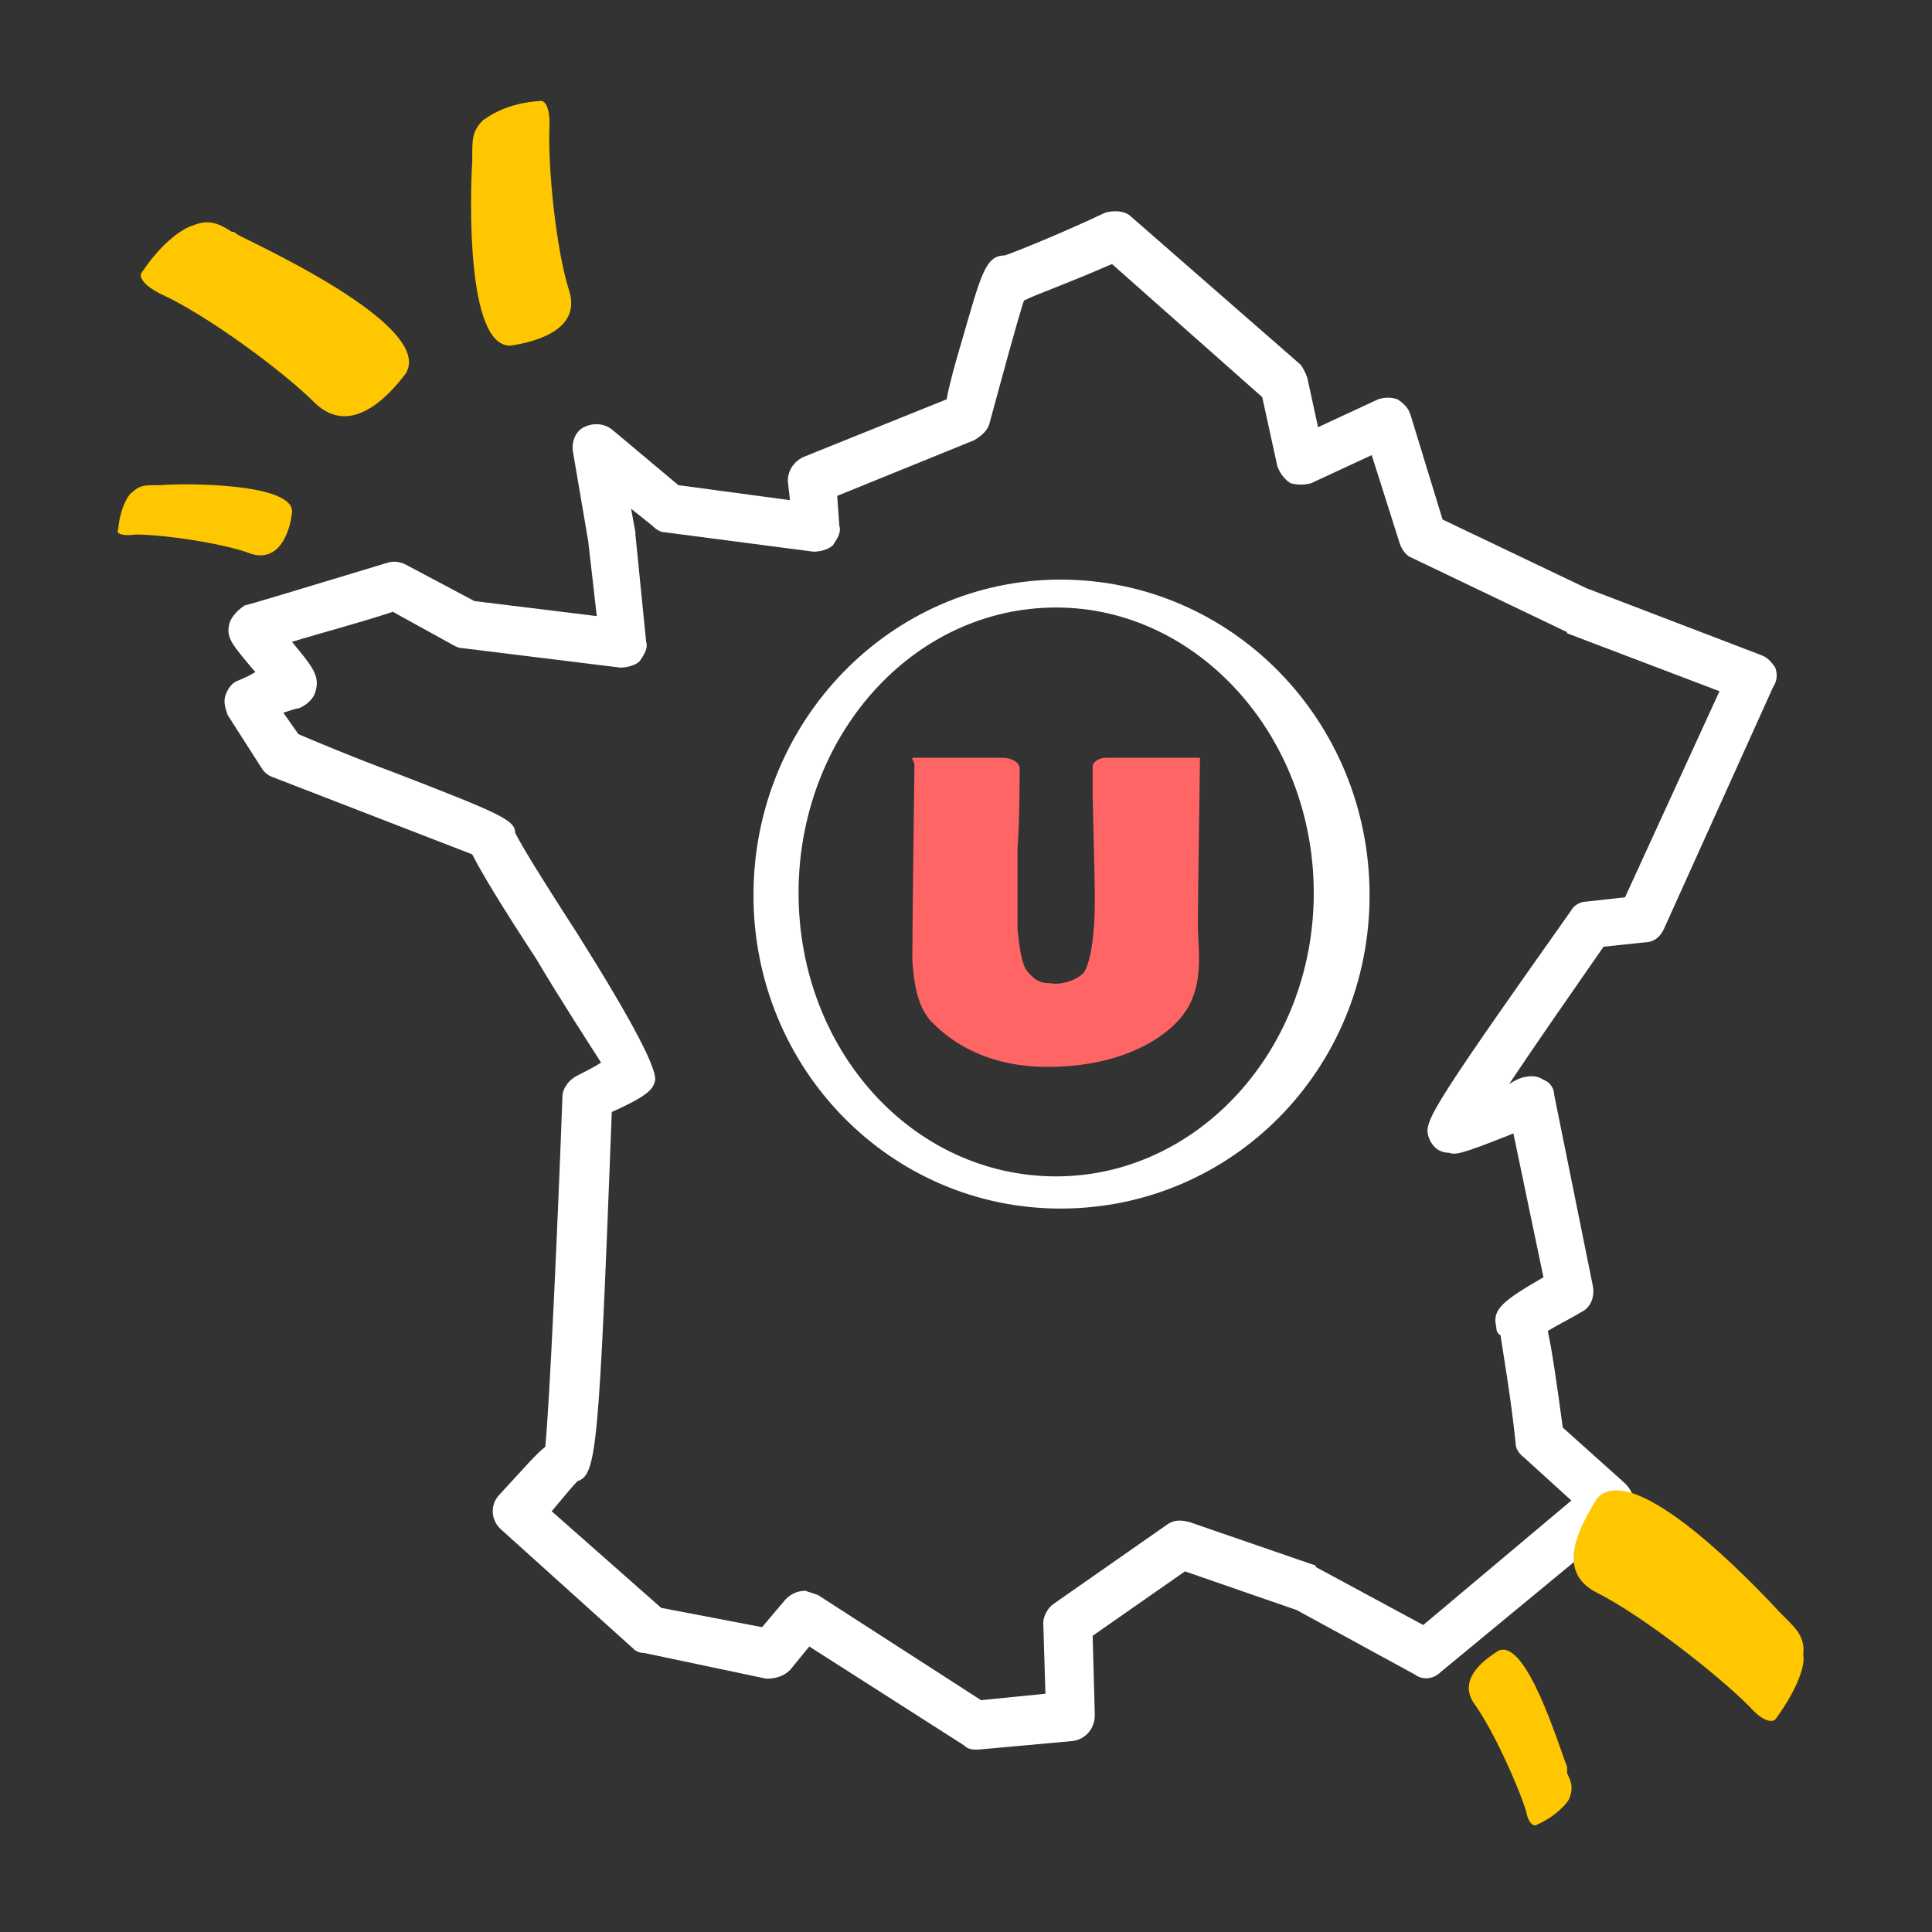
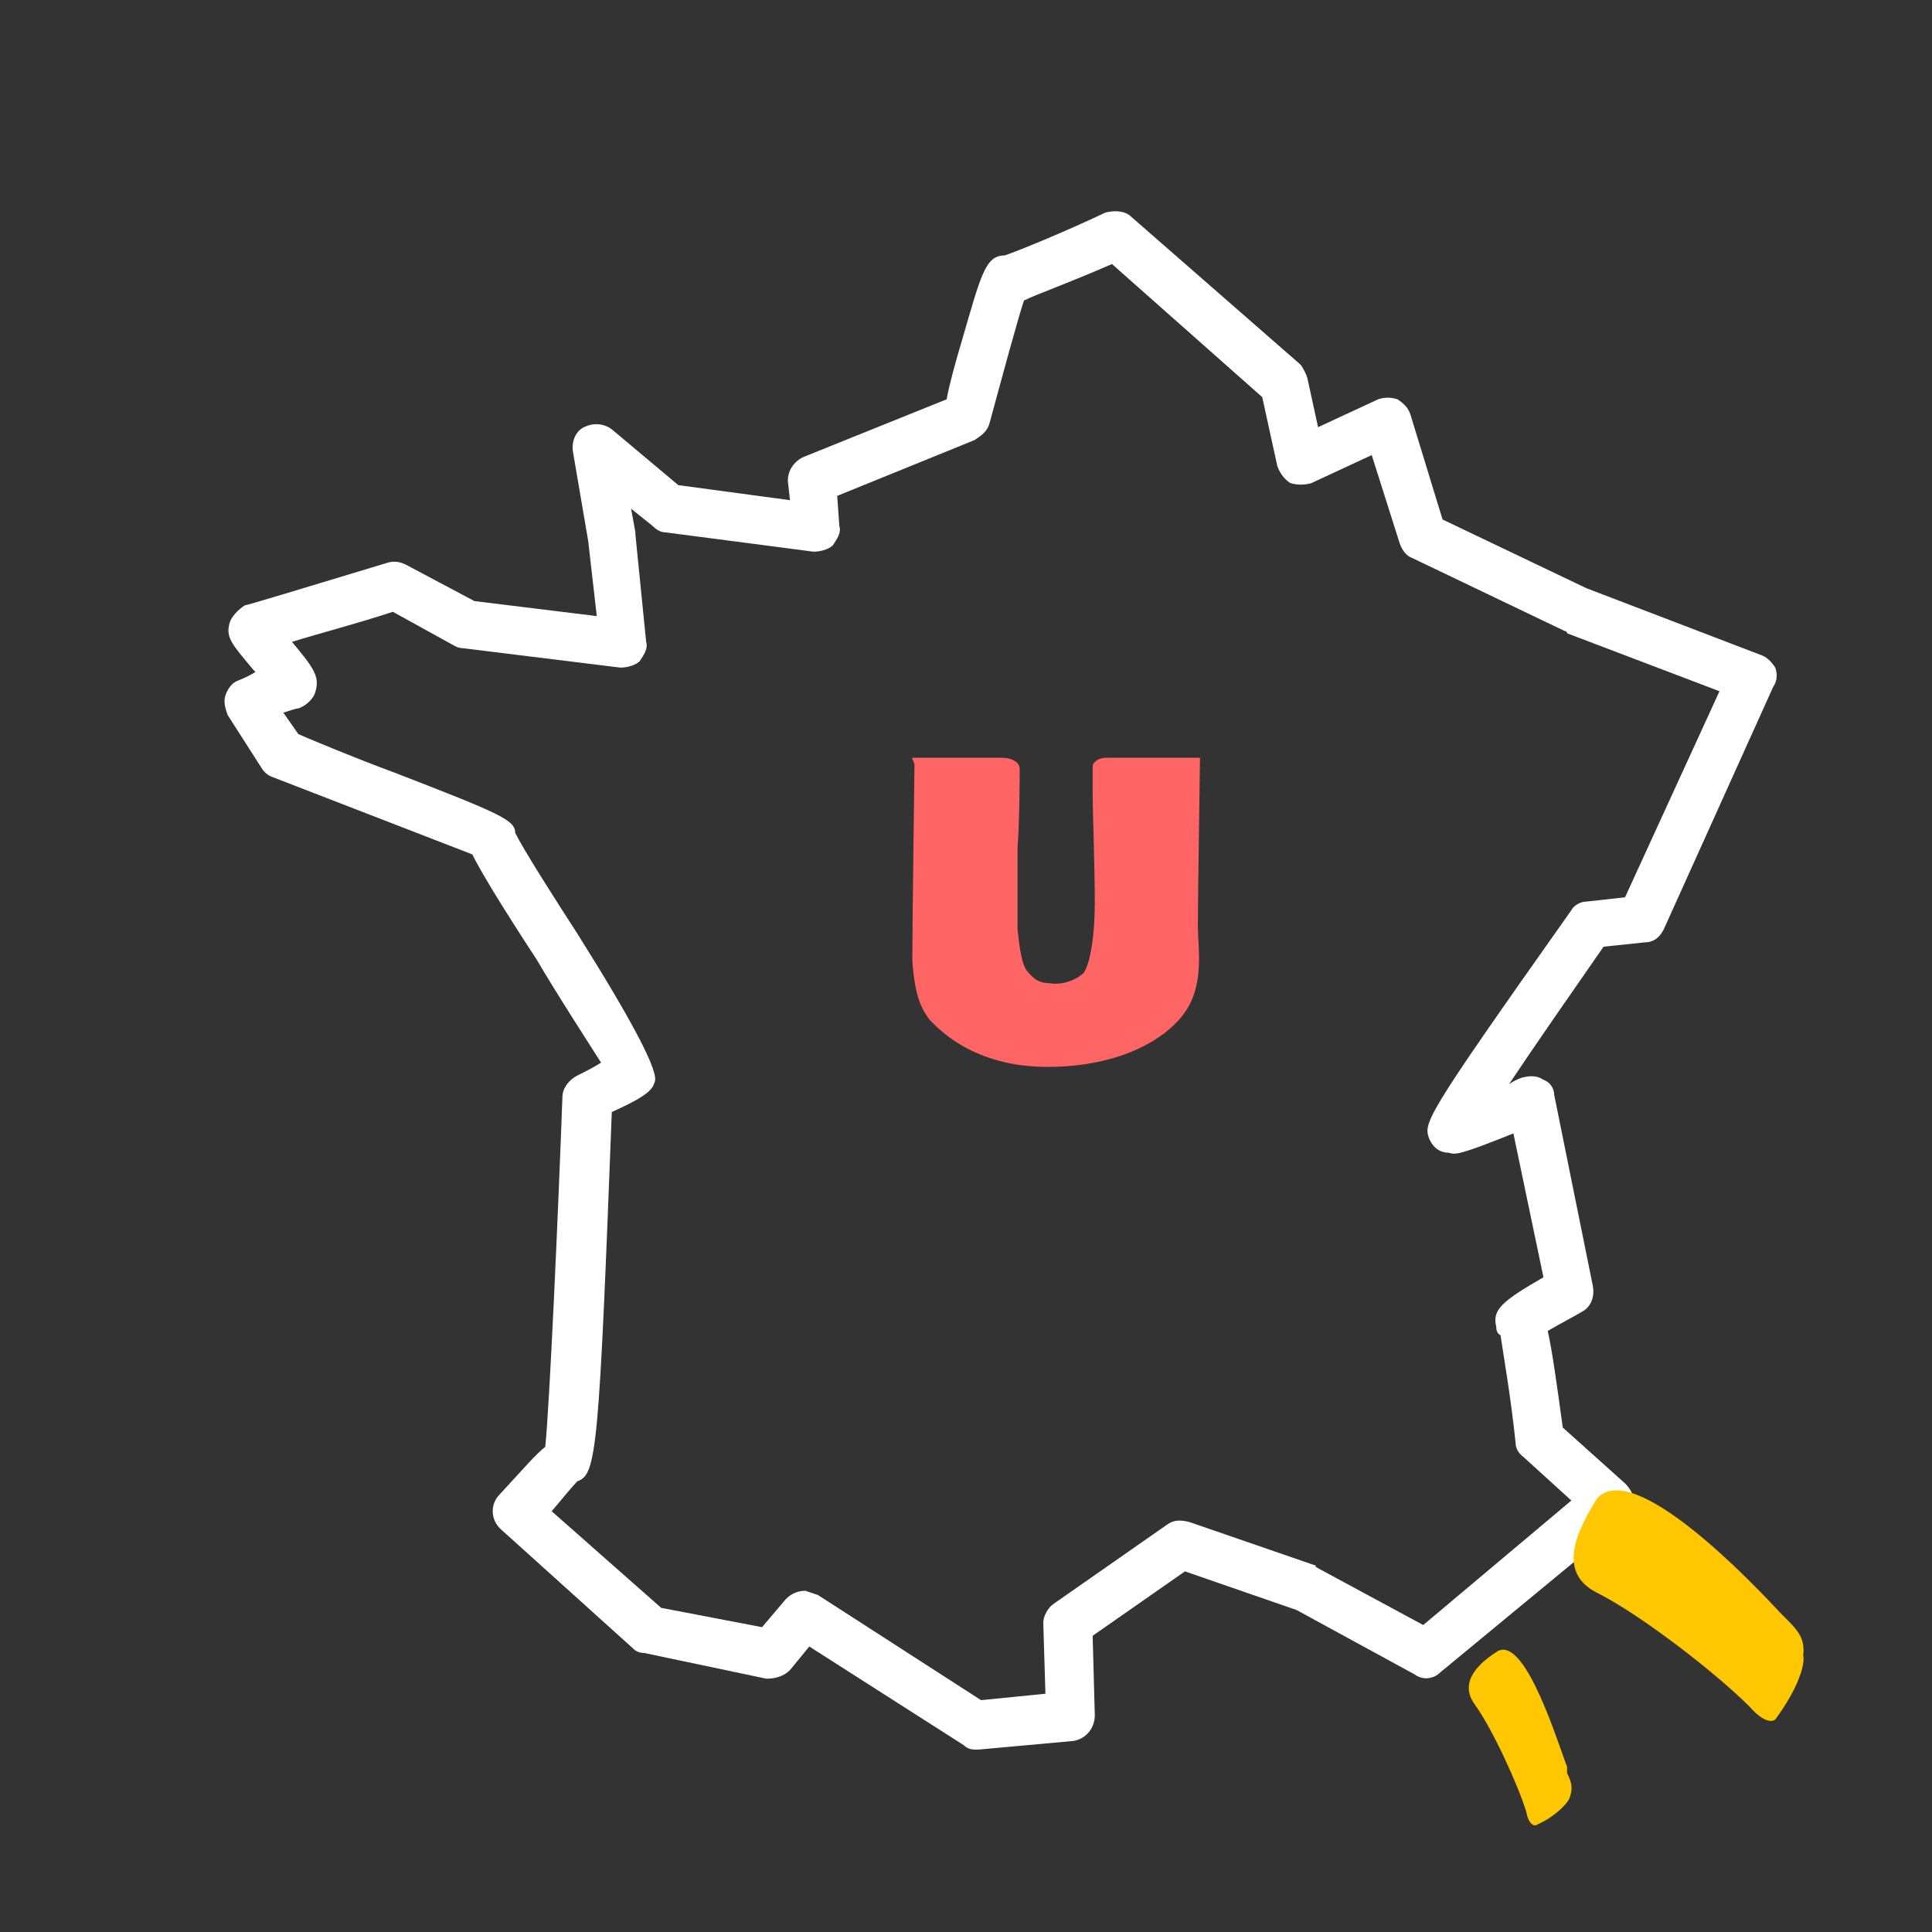
<svg xmlns="http://www.w3.org/2000/svg" version="1.2" viewBox="0 0 90 90" width="90" height="90">
  <rect x="0" y="0" width="90" height="90" fill="#333333" stroke="none" />
  <title>PERM23_MU_Footer_france-svg</title>
  <style>
		.s0 { fill: #ffffff } 
		.s1 { fill: #ff6565 } 
		.s2 { fill: #ffc700 } 
	</style>
  <path id="Layer" fill-rule="evenodd" class="s0" d="m45.4 81.5q-0.3 0-0.5-0.2l-7.2-4.6-0.9 1.1c-0.3 0.3-0.7 0.4-1.1 0.4l-5.7-1.2q-0.3 0-0.5-0.2l-6.1-5.5c-0.5-0.4-0.6-1.1-0.2-1.6 1.2-1.3 1.8-2 2.2-2.3 0.2-1.9 0.6-10.8 0.8-16.3 0-0.4 0.3-0.8 0.7-1 0.4-0.2 0.8-0.4 1.1-0.6-0.7-1.1-2-3.1-3-4.8-1.7-2.6-2.6-4.1-3-4.9-1.3-0.5-6.2-2.4-9.3-3.6q-0.3-0.1-0.5-0.4l-1.6-2.5c-0.1-0.3-0.2-0.6-0.1-0.9 0.1-0.3 0.3-0.6 0.6-0.7q0.5-0.2 0.8-0.4-0.1-0.1-0.1-0.1c-1-1.2-1.3-1.5-1.1-2.2 0.1-0.3 0.4-0.6 0.7-0.8 0.1 0 2.4-0.7 6.7-2q0.4-0.1 0.8 0.1l3.2 1.7 5.7 0.7-0.4-3.5-0.7-4.1c-0.1-0.5 0.1-1 0.5-1.2 0.4-0.2 0.9-0.2 1.3 0.1l3.1 2.6 5.2 0.7-0.1-0.9c0-0.5 0.3-0.9 0.7-1.1l6.7-2.7c0.1-0.6 0.4-1.7 0.7-2.7 0.9-3.1 1.1-4 2-4 0.6-0.2 2.8-1.1 4.7-2 0.4-0.1 0.9-0.1 1.2 0.2l7.9 6.9q0.2 0.3 0.3 0.6l0.5 2.3 2.8-1.3c0.3-0.1 0.6-0.1 0.9 0 0.3 0.2 0.5 0.4 0.6 0.7l1.5 4.9 6.7 3.2 8.1 3.1c0.3 0.1 0.5 0.3 0.7 0.6 0.1 0.3 0.1 0.6-0.1 0.9l-5.1 11.3c-0.2 0.4-0.5 0.6-0.9 0.6l-1.9 0.2c-1.6 2.3-3.2 4.6-4.4 6.4q0.3-0.2 0.6-0.3c0.4-0.1 0.7-0.1 1 0.1 0.3 0.1 0.5 0.4 0.5 0.7l1.8 8.9c0.1 0.5-0.1 1-0.5 1.2-0.5 0.3-1.1 0.6-1.6 0.9 0.2 0.9 0.4 2.3 0.7 4.5l2.9 2.6c0.2 0.2 0.4 0.5 0.4 0.8 0 0.4-0.2 0.7-0.4 0.9l-8.6 7.1c-0.3 0.3-0.8 0.4-1.2 0.1l-5.5-3-5.2-1.8-4.3 3 0.1 3.7c0 0.6-0.4 1.1-1 1.2l-4.4 0.4q-0.1 0-0.2 0zm-7.9-7.4q0.3 0.1 0.6 0.2l7.6 4.9 3-0.3-0.1-3.3c0-0.3 0.2-0.7 0.5-0.9l5.3-3.7c0.3-0.2 0.6-0.2 1-0.1l5.8 2q0.1 0 0.1 0.1l5 2.7 6.9-5.8-2.2-2q-0.4-0.3-0.4-0.7c-0.2-2-0.6-4.3-0.7-5q-0.2-0.1-0.2-0.4c-0.2-0.8 0.3-1.2 2.2-2.3l-1.4-6.7c-2.5 1-2.7 1-3 0.9-0.4 0-0.7-0.2-0.9-0.6-0.3-0.8-0.4-0.8 6.6-10.7 0.1-0.2 0.4-0.4 0.7-0.4l1.8-0.2 4.4-9.6-7.1-2.7c0 0 0-0.1-0.1-0.1l-7.1-3.4c-0.3-0.1-0.5-0.4-0.6-0.7l-1.3-4.1-2.8 1.3c-0.3 0.1-0.7 0.1-1 0-0.3-0.2-0.5-0.5-0.6-0.8l-0.7-3.2-7-6.2c-2.3 1-3.5 1.4-4.1 1.7-0.3 0.9-1 3.5-1.6 5.7-0.1 0.4-0.4 0.6-0.7 0.8l-6.4 2.6 0.1 1.4c0.1 0.3-0.1 0.6-0.3 0.9-0.2 0.2-0.6 0.3-0.9 0.3l-6.9-0.9q-0.3 0-0.6-0.3l-1-0.8 0.2 1.1c0 0 0 0.1 0 0.1l0.5 5c0.1 0.3-0.1 0.6-0.3 0.9-0.2 0.2-0.6 0.3-0.9 0.3l-7.3-0.9q-0.2 0-0.4-0.1l-2.9-1.6c-1.5 0.5-3.4 1-4.7 1.4 1 1.2 1.3 1.6 1.1 2.3-0.1 0.4-0.5 0.7-0.8 0.8-0.1 0-0.4 0.1-0.7 0.2l0.7 1c0.7 0.3 2.6 1.1 4.5 1.8 4.9 1.9 5.6 2.2 5.6 2.8 0.4 0.8 1.8 3 2.9 4.7q3.9 6.2 3.6 6.9c-0.1 0.3-0.2 0.6-2 1.4-0.6 15.7-0.7 16.9-1.6 17.2-0.2 0.2-0.7 0.8-1.2 1.4l5.1 4.5 4.7 0.9 1.1-1.3c0.3-0.3 0.6-0.4 1-0.4zm33.1-11.4q-0.1 0-0.2 0 0.1 0 0.2 0zm0 0q0 0 0 0 0 0 0 0zm-23.5-48.6q0 0 0 0 0 0 0 0zm-0.1 0q0 0 0 0 0 0 0 0zm0.1 0q0 0-0.1 0 0.1 0 0.1 0z" />
-   <path id="Layer" fill-rule="evenodd" class="s0" d="m49.4 56.3c-7.9 0-14.3-6.5-14.3-14.6 0-8.1 6.4-14.7 14.3-14.7 8 0 14.4 6.6 14.4 14.7 0 8.1-6.4 14.6-14.4 14.6zm11.8-14.7c0-7.3-5.4-13.3-12-13.3-6.7 0-12 6-12 13.3 0 7.3 5.3 13.2 12 13.2 6.6 0 12-5.9 12-13.2z" />
  <path id="Layer" fill-rule="evenodd" class="s1" d="m42.5 35.3c0 0 3.8 0 4.2 0 0.4 0 0.8 0.2 0.8 0.5 0 0.2 0 2.5-0.1 3.7 0 1.1 0 2.9 0 3.8 0.1 0.9 0.2 1.7 0.5 2 0.2 0.2 0.4 0.5 1 0.5 0.5 0.1 1.2-0.1 1.6-0.5 0.3-0.5 0.5-1.7 0.5-3.3 0-1.5-0.1-4.4-0.1-4.9 0-0.5 0-1.1 0-1.4 0-0.2 0.3-0.4 0.6-0.4 0.3 0 4.4 0 4.4 0 0 0-0.1 6.9-0.1 7.8 0 1 0.3 2.6-0.5 3.9-0.8 1.3-3 2.7-6.5 2.7-3.5 0-5.1-1.8-5.5-2.2-0.3-0.4-0.7-1-0.8-2.8 0-1.8 0.1-8.9 0.1-9.1-0.1-0.3-0.1-0.2-0.1-0.2z" />
-   <path id="Layer" fill-rule="evenodd" class="s2" d="m25.6 5.8c-0.1 1.9 0.3 5.8 0.9 7.7 0.6 1.8-1.4 2.4-2.7 2.6-2.1 0.1-1.9-7-1.8-8.6q0-0.2 0-0.2 0-0.1 0-0.1c0-0.7 0-1.1 0.5-1.6 0.3-0.2 1.1-0.8 2.7-0.9 0.1 0 0.4 0.1 0.4 1.1zm-6.7 11.6c-0.9 1.2-2.6 2.9-4.2 1.4-1.6-1.6-5.2-4.2-7.2-5.1-1-0.5-1-0.9-0.9-1 1-1.5 2-2.1 2.4-2.2 0.7-0.3 1.2-0.1 1.8 0.3q0.1 0 0.1 0 0.1 0.1 0.3 0.2c1.6 0.8 9 4.3 7.7 6.4zm-5.3 6.5c-0.1 0.9-0.6 2.3-1.9 1.9-1.3-0.5-4.1-0.9-5.4-0.9-0.7 0.1-0.9-0.1-0.8-0.2 0.1-1.1 0.5-1.7 0.7-1.8 0.3-0.3 0.6-0.3 1.1-0.3q0 0 0.1 0 0 0 0.1 0c1.1-0.1 6.3-0.1 6.1 1.3z" />
  <path id="Layer" fill-rule="evenodd" class="s2" d="m83.1 75.3q0.1 0.1 0.1 0.1c0.5 0.5 0.9 0.9 0.8 1.7 0.1 0.4-0.2 1.5-1.3 3-0.1 0.1-0.5 0.2-1.2-0.6-1.6-1.6-5.1-4.3-7.1-5.3-2-1-0.8-3.1 0-4.4 1.7-1.9 7.3 4 8.5 5.3q0.2 0.2 0.2 0.2zm-10.1 7.2q0 0.1 0 0.1c0.2 0.4 0.3 0.7 0.1 1.2-0.1 0.2-0.6 0.8-1.5 1.2-0.1 0.1-0.4 0-0.5-0.6-0.4-1.3-1.6-3.9-2.4-5-0.8-1.1 0.3-2 1.1-2.5 1.3-0.6 2.8 4.4 3.2 5.4q0 0.2 0 0.2z" />
</svg>